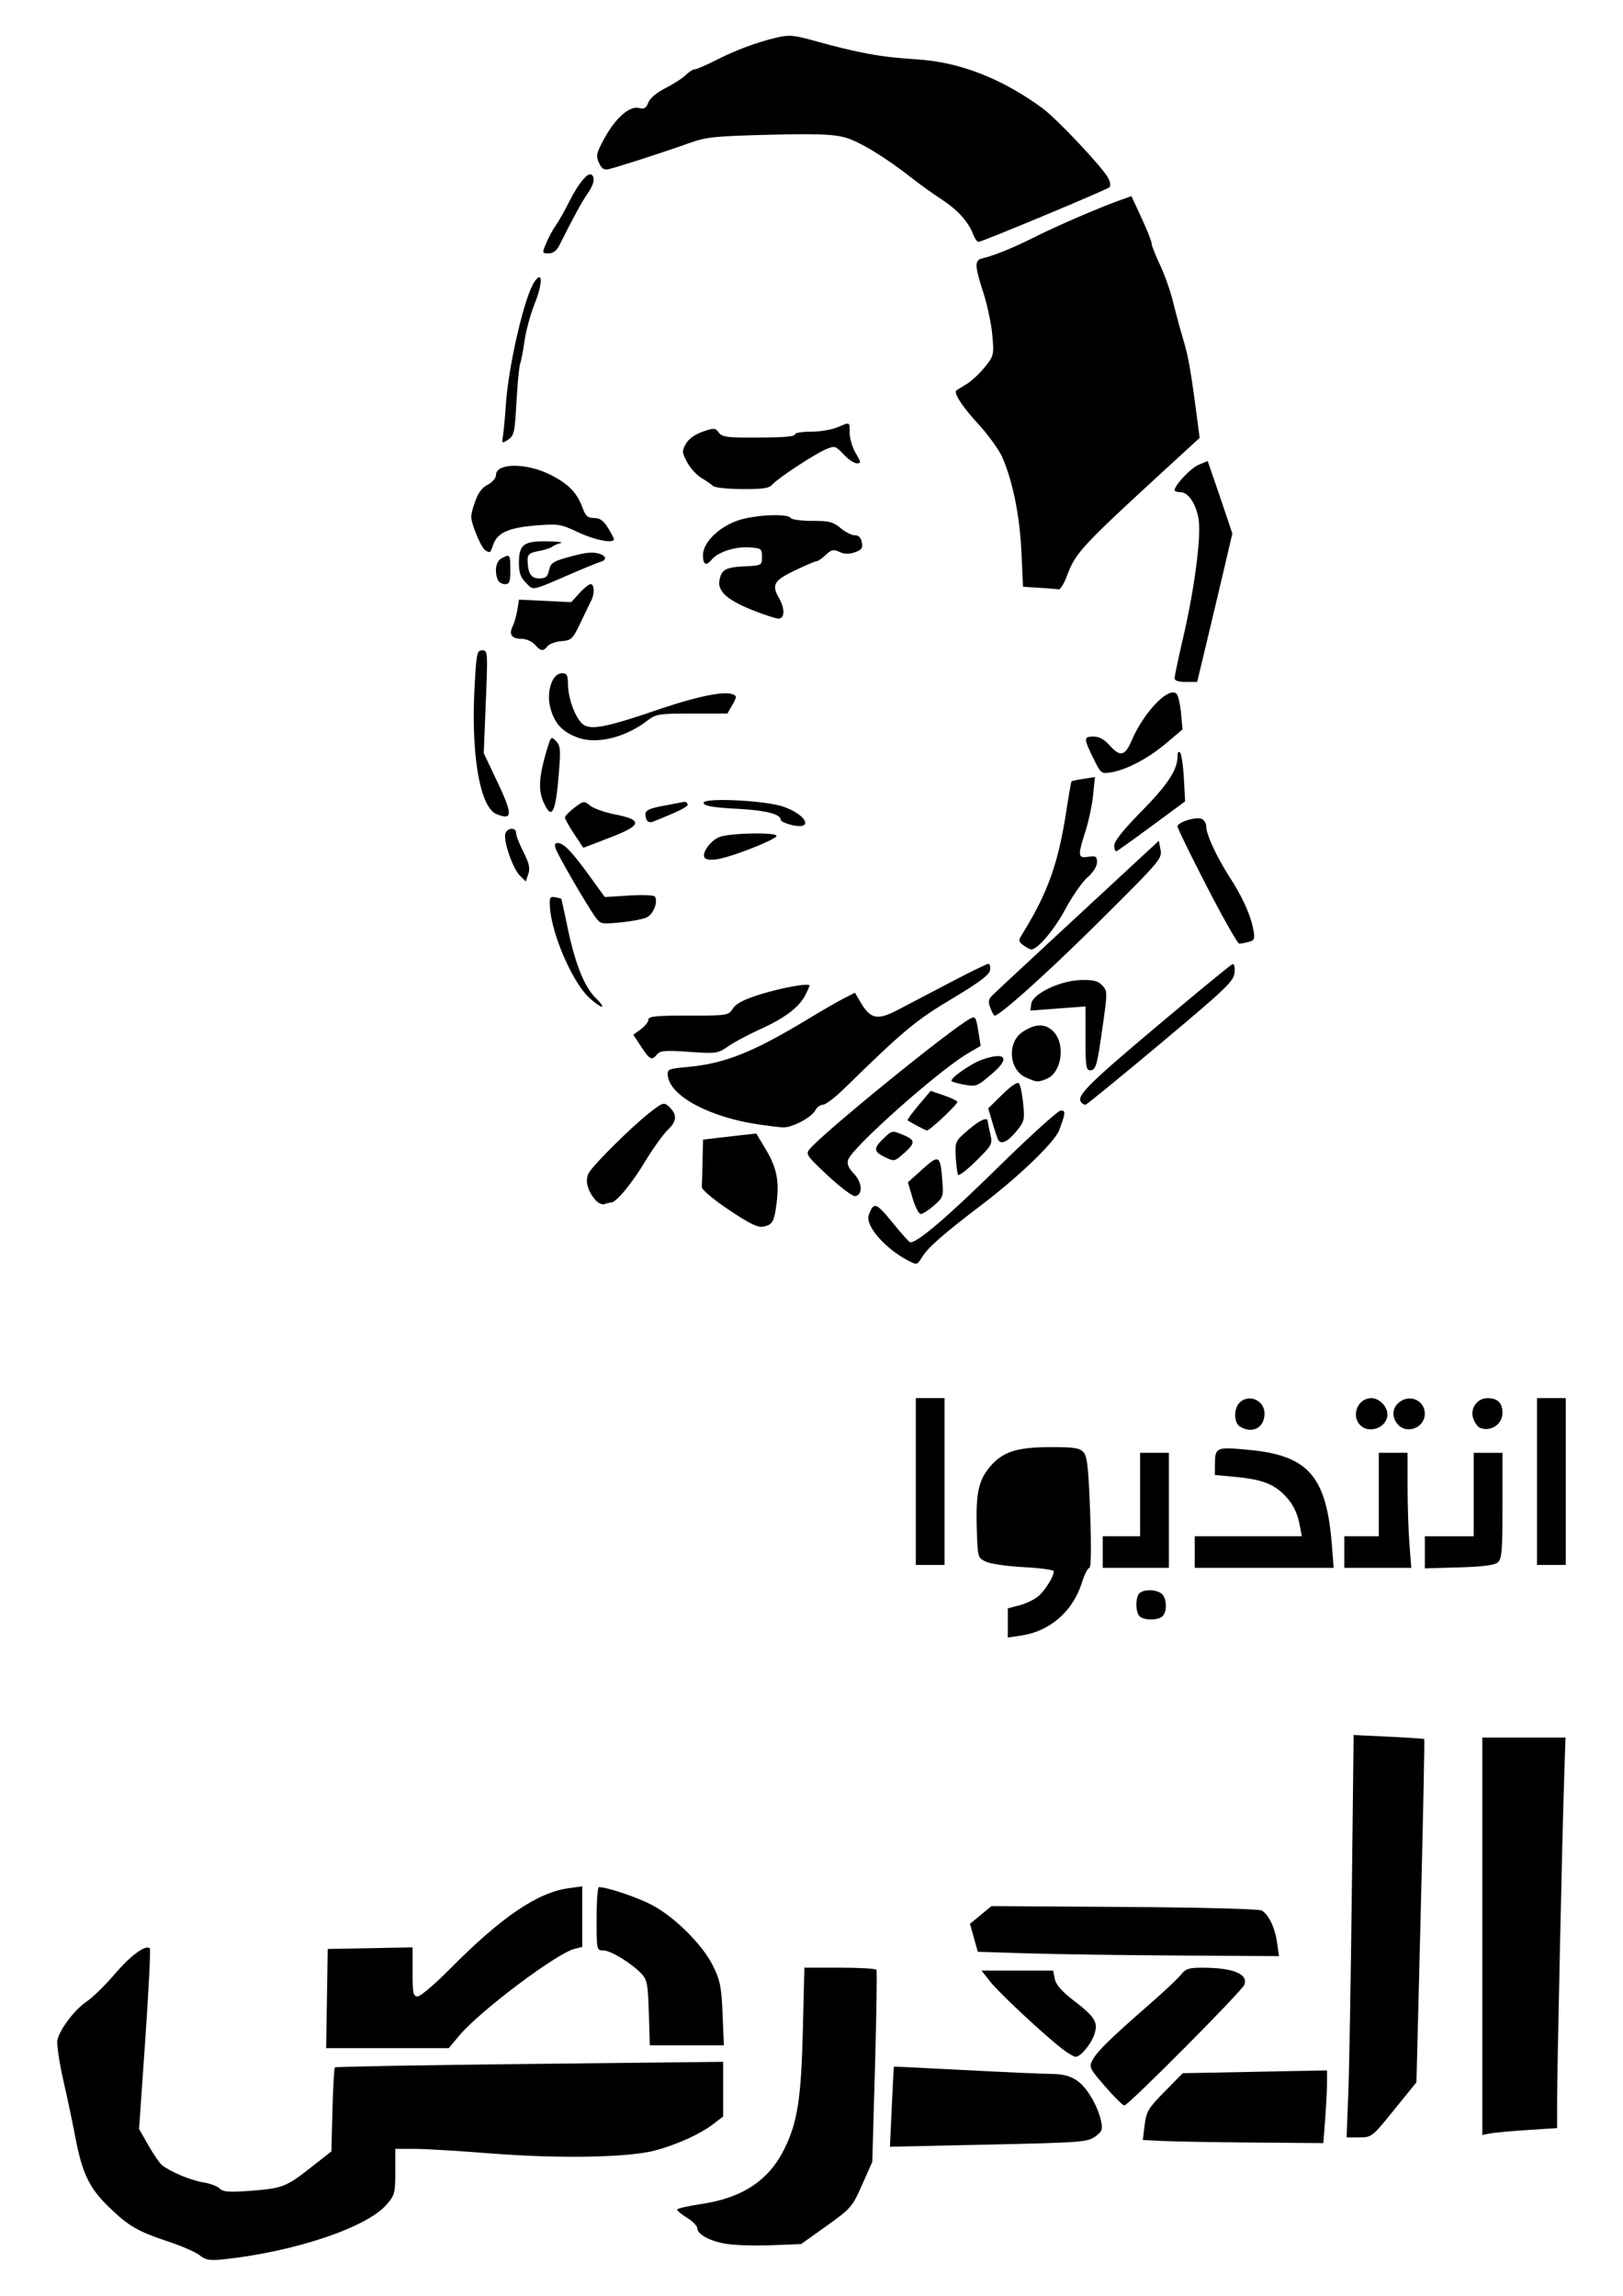
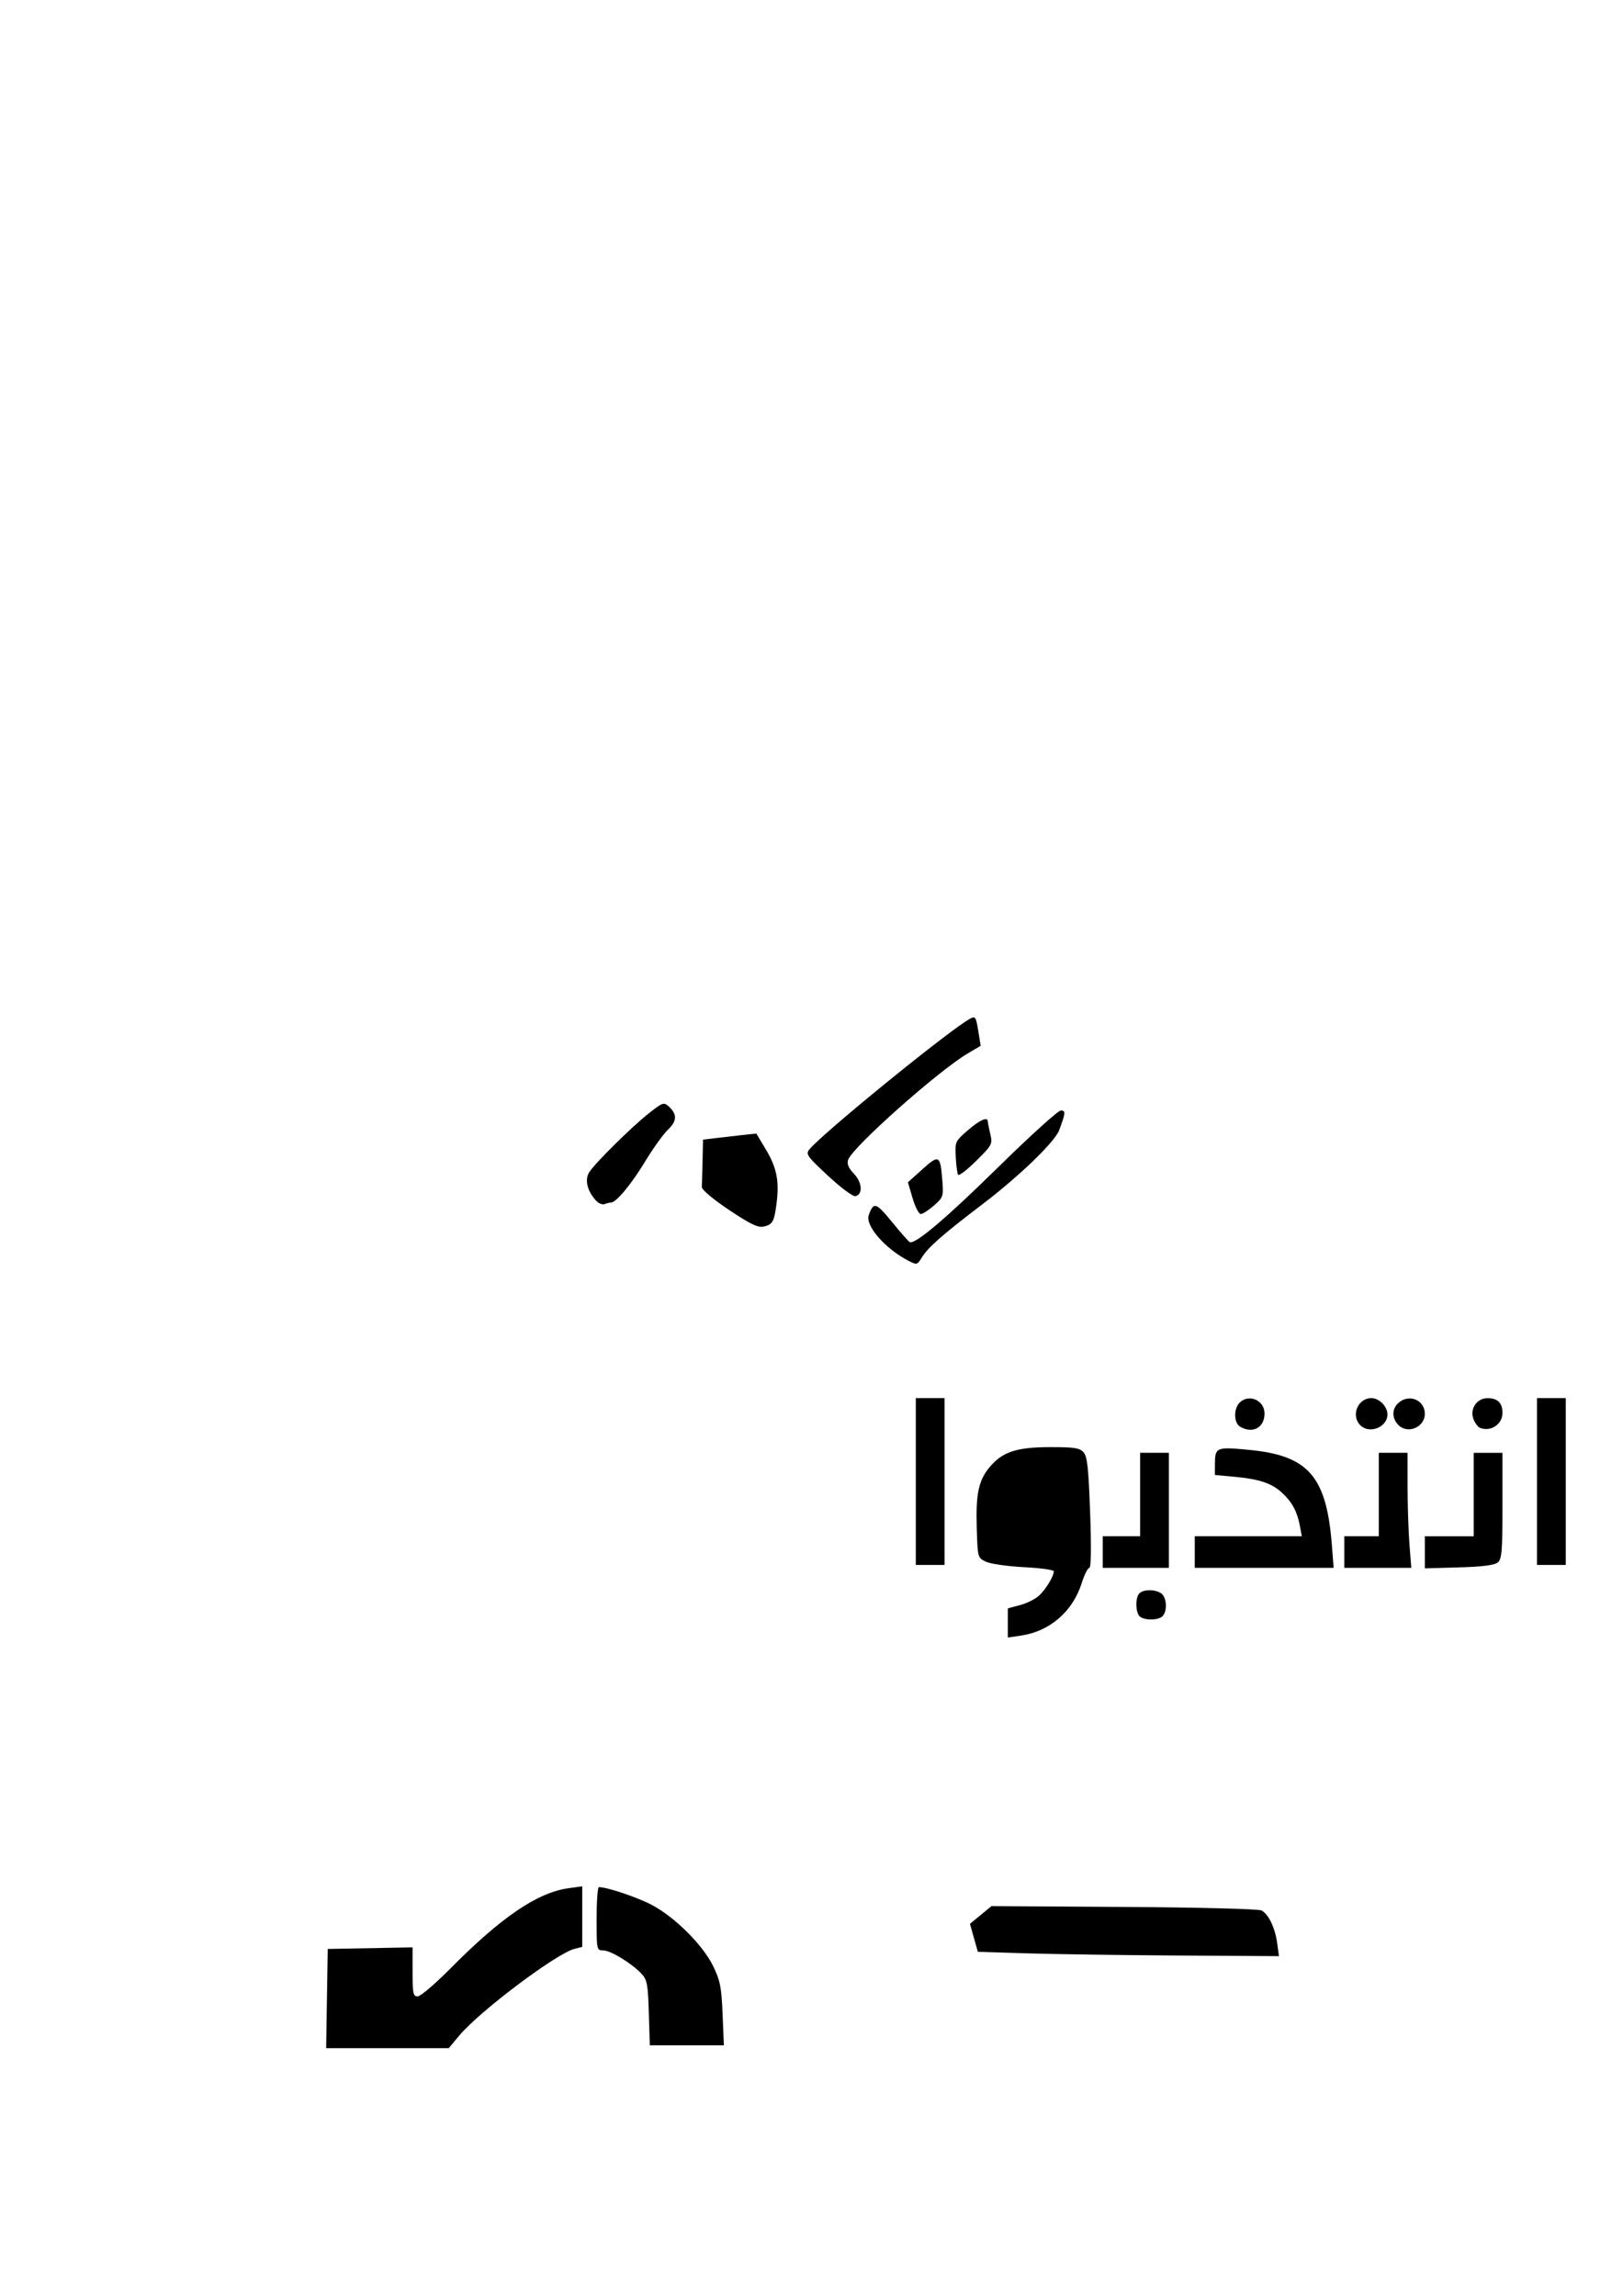
<svg xmlns="http://www.w3.org/2000/svg" viewBox="0 0 744.09 1052.4">
-   <path d="M91.573 1033.803c-1.813-1.435-8.042-4.188-13.843-6.118-14.717-4.895-18.625-7.15-27.855-16.071-9.062-8.76-12.26-15.521-15.505-32.793-1.066-5.673-3.488-17.137-5.383-25.476-1.894-8.34-3.089-16.588-2.655-18.332 1.28-5.139 7.956-13.883 13.388-17.538 2.777-1.87 8.609-7.567 12.96-12.663 7.3-8.55 14.156-13.562 16.012-11.705.422.421-.516 19.215-2.084 41.765l-2.85 41 4.277 7.523c2.353 4.139 5.2 8.247 6.327 9.13 3.922 3.075 13.148 6.916 18.77 7.815 3.113.498 6.53 1.777 7.596 2.842 1.544 1.543 4.229 1.768 13.202 1.107 15.45-1.139 17.107-1.754 28.239-10.473l9.763-7.648.49-18.954c.27-10.425.78-19.23 1.134-19.565.354-.335 40.542-1.046 89.309-1.578l88.665-.969V970.171l-4.633 3.535c-5.969 4.552-16.355 9.274-26.35 11.98-12.167 3.293-44.16 3.893-75.439 1.414-14.66-1.162-30.53-2.113-35.269-2.113h-8.611v10.502c0 9.88-.244 10.78-4.117 15.19-9.23 10.512-42.601 21.63-74.99 24.983-5.972.619-7.832.29-10.547-1.858zM333.175 1028.578c-7.604-1.208-13.5-4.371-13.5-7.243 0-1.011-2.076-3.123-4.614-4.691-2.538-1.569-4.614-3.276-4.614-3.795 0-.518 4.814-1.644 10.698-2.501 19.211-2.8 31.389-10.857 38.557-25.51 5.94-12.14 7.62-23.015 8.378-54.223l.696-28.676h16.243c8.934 0 16.498.445 16.81.989.31.544.008 20.568-.673 44.497l-1.238 43.508-4.675 10.547c-4.513 10.18-5.083 10.838-16.32 18.858l-11.645 8.31-13.584.515c-7.47.283-16.704.02-20.52-.587zM408.848 965.724c.462-10.063.906-18.35.986-18.418.08-.067 14.682.64 32.449 1.574 17.766.933 35.626 1.73 39.688 1.77 5.388.055 8.577.878 11.788 3.042 4.577 3.085 9.706 11.828 11.13 18.974.701 3.517.267 4.54-2.873 6.771-3.45 2.451-6.743 2.694-48.854 3.605l-45.154.977zM532.88 981.382l-8.936-.462.842-6.86c.76-6.193 1.652-7.684 9.153-15.305l8.31-8.445 33.076-.636 33.075-.637-.008 5.785c-.003 3.182-.389 10.68-.854 16.662l-.847 10.877-32.436-.258c-17.84-.142-36.458-.467-41.372-.72zM618.149 959.624c.432-11.059 1.158-52.556 1.613-92.218l.828-72.111 15.994.768c8.797.423 16.167.908 16.377 1.078.21.171-.505 35.64-1.59 78.82l-1.971 78.508-10.228 12.63c-10.115 12.492-10.29 12.63-16.018 12.63h-5.791zM679.6 887.538v-91.076h38.132l-.642 19.446c-.916 27.755-3.21 133.203-3.21 147.523l.001 12.054-13.514.87c-7.432.478-15.145 1.183-17.14 1.565l-3.625.695zM506.625 956.346c-7.169-8.287-7.428-8.837-5.71-12.104 2.058-3.911 7.987-9.72 25.668-25.149 6.847-5.975 13.565-12.282 14.928-14.015 2.101-2.67 3.621-3.147 9.965-3.12 13.905.058 20.726 2.836 19.054 7.76-.945 2.786-53.358 55.52-55.066 55.403-.732-.05-4.71-3.998-8.84-8.774zM487.106 939.25c-8.307-6.365-28.847-25.521-33.039-30.812l-4.1-5.177H482.82l.767 3.834c.534 2.674 3.176 5.688 8.726 9.959 9.813 7.55 11.3 10.026 9.364 15.579-1.588 4.556-6.32 10.19-8.54 10.166-.78-.007-3.495-1.605-6.032-3.55z" />
  <path d="M149.893 916.107l.361-22.744 19.446-.365 19.446-.365v11.242c0 9.876.284 11.242 2.334 11.242 1.283 0 7.958-5.68 14.832-12.623 23.534-23.77 40.082-35.02 54.39-36.98l6.232-.855v27.76l-3.521.883c-8.264 2.074-43.505 28.581-52.829 39.737l-4.856 5.81H149.53zM297.47 922.698c-.39-12.965-.801-15.212-3.267-17.87-4.446-4.794-14.241-10.803-17.61-10.803-3.028 0-3.07-.197-3.07-14.503 0-7.976.47-14.503 1.042-14.503 3.832 0 17.832 4.725 24.444 8.25 10.526 5.61 23.22 18.3 27.926 27.918 3.245 6.633 3.838 9.636 4.348 22.013l.591 14.333-16.98-.002-16.979-.002-.445-14.83zM471.337 895.386l-23.03-.706-1.81-6.413-1.809-6.412 4.935-4.067 4.934-4.068 60.757.382c34.537.216 61.754.915 63.07 1.619 3.224 1.725 6.192 7.938 7.157 14.98l.816 5.956-45.995-.282c-25.296-.155-56.36-.6-69.025-.989zM462.051 743.932v-6.691l5.604-1.487c3.082-.818 6.994-2.77 8.695-4.336 3.1-2.857 6.796-8.927 6.796-11.164 0-.657-6.156-1.508-13.68-1.892-7.523-.384-15.385-1.514-17.469-2.512-3.773-1.805-3.791-1.87-4.197-15.642-.46-15.568.863-21.705 5.992-27.8 5.81-6.905 12.277-9.038 27.501-9.071 11.142-.025 13.658.355 15.447 2.332 1.74 1.922 2.307 7.081 3.047 27.687.58 16.163.445 25.326-.374 25.326-.706 0-2.276 3.15-3.49 7-4.075 12.927-14.577 22.048-27.642 24.007l-6.231.935z" />
  <path d="M482.827 704.657c2.835-.76 2.966-1.402 2.966-14.485v-13.69h-8.042c-7.389 0-8.407.365-12.525 4.483-4.246 4.246-4.483 4.971-4.483 13.734 0 6.167.55 9.473 1.648 9.916 2.362.953 16.924.983 20.437.042zM522.812 741.183c-2.204-1.395-2.496-8.786-.429-10.852 1.94-1.94 7.759-1.824 10.203.205 2.374 1.97 2.611 8.075.4 10.287-1.854 1.854-7.499 2.053-10.174.36zM505.569 711.412v-7.25h17.14v-38.234h13.183v52.738H505.57zM547.756 711.412v-7.25h49.075l-.92-4.9c-1.209-6.445-3.58-10.816-8.156-15.028-4.72-4.345-10.38-6.243-21.775-7.302l-8.996-.837.02-4.754c.034-7.99.5-8.19 15.659-6.746 27.261 2.597 35.513 12.126 37.975 43.852l.792 10.218h-63.677zM616.31 711.412v-7.25h15.82v-38.234H645.316l.008 15.492c.003 8.52.389 20.385.854 26.368l.847 10.877h-30.715v-7.25zM653.235 711.54v-7.362h22.414V665.945h13.184v24.23c0 20.908-.298 24.476-2.176 26.039-1.497 1.245-7.047 1.946-17.798 2.249l-15.624.44v-7.362zM419.863 679.111v-38.234H433.048v76.469H419.863zM704.655 679.111v-38.234h13.184v76.469h-13.184zM568.532 653.966c-2.895-1.686-3.035-8.207-.236-11.007 4.234-4.234 11.442-1.116 11.442 4.95 0 6.522-5.398 9.44-11.206 6.057zM623.666 653.31c-4.436-4.435-1.176-12.43 5.07-12.43 3.606 0 7.36 3.815 7.36 7.48 0 5.847-8.25 9.132-12.43 4.95zM640.909 652.983c-2.863-3.163-2.77-7.196.229-9.91 4.803-4.346 12.091-1.357 12.091 4.96 0 6.34-8.113 9.6-12.32 4.95zM678.526 654.494c-.953-.381-2.304-2.194-3.001-4.029-1.773-4.662 1.55-9.572 6.479-9.572 4.635 0 6.825 2.177 6.825 6.781 0 5.206-5.4 8.781-10.303 6.82zM416.531 577.93c-10.747-5.554-19.96-16.138-18.235-20.952 2.217-6.19 3.282-5.874 10.663 3.162 3.991 4.886 7.663 9.043 8.16 9.237 2.59 1.012 16.694-10.945 40.454-34.295 14.578-14.325 27.521-26.046 28.765-26.046 2.322 0 2.233 1.067-.757 9.055-1.989 5.311-18.166 20.945-34.736 33.57-18.803 14.326-25.39 20.107-28.26 24.807-2.06 3.37-2.263 3.42-6.053 1.461zM334.177 554.569c-7.376-4.943-12.48-9.251-12.416-10.479.06-1.146.21-6.497.33-11.892l.22-9.807 5.603-.683c3.082-.376 8.578-1.007 12.215-1.404l6.611-.72 4.406 7.367c4.965 8.3 6.168 14.333 4.892 24.54-1.064 8.518-1.83 9.883-6.053 10.776-2.507.53-6.246-1.29-15.808-7.7z" />
  <path d="M418.389 549.216l-2.142-7.276 6.659-5.987c7.616-6.847 8.198-6.521 9.114 5.105.579 7.335.428 7.788-3.841 11.536-2.444 2.146-5.165 3.9-6.046 3.9-.881-.002-2.566-3.277-3.744-7.279zM273.198 550.29c-4.044-4.47-5.236-9.633-3.008-13.033 2.882-4.399 19.424-20.734 27.308-26.964 6.212-4.91 6.866-5.142 9.027-3.186 4 3.62 3.914 6.716-.296 10.734-2.148 2.051-6.858 8.609-10.466 14.573-6.284 10.389-13.293 18.82-15.644 18.82-.61 0-1.937.318-2.949.706-1.011.388-2.798-.355-3.971-1.65zM379.606 538.946c-9.644-8.98-10.313-9.933-8.502-12.119 6.35-7.666 64.646-55.06 73.654-59.88 2.39-1.28 2.696-.828 3.73 5.52l1.124 6.915-5.97 3.519c-13.479 7.945-53.025 43.118-54.813 48.754-.6 1.894.192 3.78 2.681 6.379 3.835 4.003 4.166 9.592.608 10.269-1.125.214-6.756-3.997-12.513-9.357zM439.255 538.491c-.387-.626-.873-4.32-1.079-8.208-.366-6.899-.234-7.19 5.49-12.137 5.519-4.77 9.12-6.4 9.19-4.158.017.544.536 3.158 1.153 5.81 1.082 4.657.863 5.075-6.465 12.326-4.172 4.128-7.902 6.994-8.289 6.367z" />
-   <path d="M405.698 530.407c-5.265-2.546-5.35-4.035-.496-8.685 3.688-3.534 3.915-3.578 8.57-1.633 6.267 2.619 6.204 3.805-.505 9.568-3.108 2.67-3.515 2.71-7.57.75zM457.663 522.56c-.329-.545-1.497-4.031-2.595-7.749l-1.997-6.76 6.464-6.366c3.959-3.9 6.913-5.88 7.622-5.107.636.693 1.51 4.859 1.94 9.256.735 7.507.539 8.292-3.222 12.855-3.797 4.606-6.886 6.062-8.212 3.87zM420.537 516.059c-2.175-1.155-4.168-2.283-4.428-2.508-.26-.224 2.014-3.357 5.052-6.96l5.525-6.552 5.823 1.984c3.203 1.092 6.098 2.429 6.434 2.972.514.832-12.8 13.372-14.033 13.216-.23-.03-2.198-.998-4.373-2.152zM348.07 515.476c-22.611-3.294-40.827-12.988-41.875-22.285-.354-3.131-.006-3.282 9.656-4.171 16.327-1.504 29.725-6.846 53.845-21.471 6.583-3.992 14.286-8.44 17.117-9.884l5.148-2.627 2.711 4.595c4.428 7.505 7.64 8.152 16.76 3.377 4.28-2.241 15.141-7.932 24.136-12.646 8.996-4.714 16.898-8.571 17.561-8.571.663 0 1.016 1.306.784 2.902-.31 2.143-4.902 5.586-17.56 13.169-16.758 10.038-21.719 14.177-49.555 41.344-4.05 3.954-8.331 7.188-9.513 7.188s-2.781 1.185-3.556 2.633c-1.747 3.263-10.72 7.97-14.782 7.754-1.66-.089-6.556-.676-10.879-1.306zM495.9 505.516c-2.812-2.811 1.946-7.681 33.395-34.181 18.851-15.885 34.912-29.093 35.692-29.354.874-.291 1.256 1.204.994 3.9-.38 3.934-3.777 7.182-33.927 32.443-18.426 15.439-33.901 28.071-34.389 28.071-.487 0-1.281-.395-1.765-.879zM441.932 497.159c-2.728-.489-5.265-1.195-5.64-1.57-1.076-1.076 8.56-7.923 13.775-9.787 10.684-3.82 13.247-.996 5.323 5.862-7.406 6.41-7.696 6.528-13.458 5.495zM470.39 493.918c-7.922-3.446-8.81-16.227-1.459-20.983 5.456-3.53 9.461-3.816 13.12-.938 6.73 5.293 5.151 19.745-2.472 22.644-3.967 1.508-4.08 1.499-9.188-.722z" />
-   <path d="M497.648 475.965v-14.626l-12.638.948-12.639.947.443-3.132c.652-4.61 13.31-10.644 22.802-10.87 5.662-.135 7.762.398 9.712 2.465 2.418 2.563 2.424 3.088.208 18.72-2.62 18.479-3.112 20.174-5.869 20.174-1.691 0-2.019-2.37-2.019-14.626zM293.973 479.807l-3.638-5.498 3.463-2.523c1.905-1.387 3.463-3.363 3.463-4.39 0-1.522 3.393-1.868 18.307-1.868 17.98 0 18.344-.057 20.427-3.236 1.5-2.29 5.112-4.166 12.347-6.415 10.187-3.167 22.753-5.432 22.753-4.102 0 .385-.868 2.38-1.93 4.433-2.86 5.528-9.34 10.435-20.46 15.49-5.451 2.478-12.141 6.044-14.867 7.925-4.783 3.3-5.412 3.389-17.929 2.527-10.813-.745-13.252-.557-14.652 1.13-2.467 2.973-3.27 2.59-7.282-3.473zM454.058 462c-1.083-2.848-.885-3.985 1.022-5.869 1.3-1.284 18.976-17.725 39.28-36.534l36.916-34.198.805 4.138c.771 3.963-.396 5.332-27.488 32.243-23.75 23.592-46.136 43.75-48.587 43.75-.333 0-1.21-1.59-1.948-3.532zM270.485 457.666c-7.675-6.739-17.406-28.81-18.33-41.578-.336-4.644-.067-5.22 2.255-4.819 1.45.25 2.744.556 2.876.679.132.123 1.403 5.851 2.826 12.73 3.465 16.75 7.668 27.43 12.835 32.611 5.345 5.361 3.531 5.638-2.462.377zM469.225 433.303c-2.3-1.706-2.369-2.204-.674-4.944 11.94-19.293 16.665-32.581 20.474-57.575 1.034-6.787 2.063-12.488 2.286-12.668.223-.181 2.713-.686 5.535-1.122l5.13-.793-.82 8.187c-.451 4.503-2.018 11.949-3.482 16.545-3.646 11.45-3.53 12.505 1.294 11.797 3.44-.505 3.955-.176 3.955 2.528 0 1.868-1.744 4.639-4.372 6.946-2.404 2.111-6.963 8.654-10.13 14.54-5.096 9.466-12.703 18.457-15.616 18.457-.561 0-2.172-.854-3.58-1.898zM553.328 406.41c-7.416-14.393-13.483-26.806-13.483-27.585 0-1.91 8.281-4.537 11.005-3.492 1.198.46 2.185 2.107 2.192 3.661.016 3.627 4.833 13.925 11.049 23.622 5.737 8.95 9.29 16.897 10.522 23.54.785 4.227.54 4.877-2.108 5.586-1.647.442-3.603.811-4.344.82-.742.012-7.417-11.757-14.833-26.151zM272.615 419.884c-4.04-5.787-16.35-27.013-17.65-30.433-.852-2.24-.684-3.027.648-3.027 2.767 0 6.384 3.7 14.364 14.692l7.315 10.078 11.115-.693c6.114-.382 11.441-.167 11.84.477 1.542 2.496-.719 8.15-3.826 9.566-1.773.808-7.259 1.844-12.19 2.302-8.785.817-9.02.757-11.616-2.962zM238.275 401.276c-3.297-3.297-7.679-16.29-6.516-19.32 1.037-2.702 4.852-2.78 4.852-.1 0 1.112 1.517 5.015 3.371 8.674 2.596 5.123 3.108 7.444 2.225 10.092l-1.146 3.439-2.786-2.786zM323.015 393.1c-1.364-2.207 2.804-7.892 6.939-9.466 4.748-1.808 25.946-2.22 26.048-.506.095 1.594-20.147 9.587-27.09 10.698-3.122.5-5.305.23-5.896-.726zM510.849 387.601c0-2.013 4.11-7.18 12.508-15.728 12.086-12.302 16.498-19.046 16.498-25.222 0-1.776.464-2.446 1.17-1.69.644.688 1.428 6.007 1.742 11.819l.57 10.566-15.186 11.188c-8.353 6.153-15.663 11.385-16.245 11.627-.581.242-1.057-.91-1.057-2.558zM263.22 382.266c-2.314-3.496-4.207-6.887-4.207-7.534 0-.648 1.948-2.663 4.328-4.478 4.185-3.192 4.424-3.225 7.211-.967 1.586 1.284 6.714 3.096 11.398 4.027 12.963 2.576 12.417 4.97-2.437 10.67l-12.086 4.64zM362.854 378.133c-2.719-.662-4.944-1.717-4.944-2.345 0-2.651-6.799-4.35-20.316-5.075-10.544-.566-14.573-1.26-15.013-2.59-.878-2.655 28.518-1.269 36.844 1.738 10.777 3.892 13.622 10.755 3.43 8.272zM296.85 376.367c-.506-.506-.92-1.94-.92-3.188 0-1.737 1.929-2.632 8.24-3.822a2046.82 2046.82 0 009.45-1.798c.664-.133 1.405.351 1.645 1.076.364 1.095-3.647 3.111-16.108 8.097-.763.305-1.8.141-2.307-.365zM227.642 373.18c-7.526-3.02-11.708-26.893-10.093-57.615.852-16.221 1.105-17.47 3.528-17.47 2.54 0 2.585.64 1.657 23.57l-.953 23.568 6.135 12.951c7.225 15.251 7.175 17.988-.274 14.999zM248.945 367.081c-2.21-5.289-1.756-11.464 1.698-23.093 1.93-6.5 2.067-6.634 4.313-4.219 2.1 2.257 2.197 3.905 1.024 17.326-1.423 16.284-3.294 18.938-7.035 9.986zM501.235 347.507c-4.464-9.1-4.451-9.866.163-9.866 2.49 0 4.913 1.32 7.262 3.955 4.88 5.477 7.106 4.998 10.187-2.192 5.679-13.247 17.447-25.29 20.692-21.176.7.888 1.574 4.877 1.942 8.865l.67 7.251-7.413 6.283c-8.175 6.928-18.087 12.18-25.263 13.385-4.578.768-4.733.646-8.24-6.505zM264.95 338.112c-7.094-2.57-10.768-6.544-12.632-13.66-1.948-7.44.866-15.822 5.313-15.822 2.236 0 2.714.857 2.762 4.944.071 6.071 2.827 14.102 6.07 17.684 3.375 3.73 9.848 2.666 34.196-5.624 18.973-6.46 31.105-8.98 35.367-7.344 1.81.694 1.782 1.227-.24 4.782l-2.277 4-16.239.007c-15.23.007-16.503.21-20.507 3.265-10.186 7.769-23.104 10.923-31.812 7.767zM538.525 310.873c0-.951 1.778-9.405 3.952-18.787 5.086-21.952 8.186-45.356 7.097-53.568-.96-7.242-4.705-12.933-8.508-12.933-1.397 0-2.54-.389-2.54-.864 0-2.315 7.407-10.154 11.037-11.68l4.106-1.726 3.032 8.783c1.667 4.83 4.214 12.316 5.66 16.634l2.628 7.85-3.407 14.563a7910.522 7910.522 0 01-8.068 34.01l-4.662 19.447h-5.163c-3.38 0-5.164-.597-5.164-1.73zM245.176 295.45c-1.313-1.45-4.04-2.636-6.06-2.636-4.5 0-5.903-1.971-4.079-5.73.759-1.562 1.724-4.95 2.146-7.53l.766-4.69 11.97.571 11.97.573 3.764-4.122c2.071-2.268 4.392-4.123 5.158-4.123 1.695 0 1.827 4.461.224 7.6-.644 1.259-2.868 5.849-4.945 10.2-3.506 7.347-4.119 7.939-8.618 8.313-2.664.222-5.555 1.26-6.424 2.307-2.094 2.524-3.031 2.407-5.872-.732zM344.72 279.555c-11.385-4.556-15.812-8.613-14.856-13.614.931-4.871 2.796-5.89 11.605-6.343 7.769-.398 7.865-.452 7.865-4.356 0-3.756-.298-3.971-5.994-4.33-6.358-.4-14.188 2.163-17.016 5.57-2.628 3.166-4.018 2.454-4.018-2.057 0-5.958 7.925-13.467 17.086-16.187 7.932-2.356 21.866-2.836 23.126-.798.448.725 4.887 1.319 9.864 1.319 7.73 0 9.622.48 12.968 3.296 2.154 1.813 5.097 3.296 6.54 3.296 1.736 0 2.83 1.092 3.24 3.235.504 2.636-.087 3.48-3.193 4.563-2.657.927-4.796.88-7.07-.156-2.755-1.256-3.728-1.044-6.297 1.37-1.671 1.57-3.52 2.854-4.108 2.854-.589 0-5.115 1.928-10.059 4.285-9.662 4.606-10.754 6.566-7.16 12.854 2.683 4.692 2.52 9.238-.329 9.193-1.269-.02-6.757-1.818-12.196-3.994zM241.152 267.155c-2.464-2.464-3.23-4.626-3.23-9.127 0-8.416 2.176-10.077 12.95-9.89 4.843.084 7.619.445 6.168.801-1.45.357-3.23 1.125-3.955 1.707-.725.582-3.543 1.475-6.263 1.983-3.893.727-4.94 1.523-4.926 3.743.04 6.346 1.5 8.753 5.305 8.753 2.992 0 3.854-.716 4.522-3.756.717-3.264 1.85-4.041 8.654-5.933 8.403-2.336 11.72-2.64 15.013-1.376 2.751 1.055 2.65 2.678-.221 3.54-1.27.382-7.35 2.865-13.514 5.518-18.478 7.954-16.898 7.643-20.503 4.037zM476.418 269.431l-7.392-.47-.752-16.09c-.777-16.652-4.013-32.523-8.867-43.496-1.478-3.34-6.47-10.195-11.093-15.233-7.294-7.948-11.29-14.17-9.781-15.228.247-.173 2.326-1.463 4.62-2.867 2.294-1.403 6.068-4.924 8.388-7.825 4.083-5.106 4.192-5.567 3.417-14.502-.44-5.076-2.286-13.85-4.103-19.498-4.087-12.707-4.134-14.936-.336-15.838 5.52-1.312 14.234-4.878 24.443-10.002 9.983-5.012 29.105-13.245 38.83-16.72l4.933-1.762 4.626 10.012c2.544 5.506 4.625 10.764 4.625 11.685 0 .92 1.721 5.313 3.825 9.76s4.797 12.067 5.986 16.93c1.19 4.862 3.312 12.697 4.717 17.41 2.359 7.913 3.464 14.247 6.398 36.678l1.09 8.332-13.182 12.104c-41.44 38.05-43.623 40.397-47.718 51.327-1.29 3.444-3.007 6.15-3.815 6.013-.808-.137-4.795-.46-8.86-.72zM228.17 265.68c-1.557-4.056-.78-8.38 1.75-9.733 3.874-2.074 4.042-1.856 4.042 5.227 0 5.589-.38 6.592-2.496 6.592-1.373 0-2.856-.938-3.296-2.085z" />
-   <path d="M222.398 252.152c-.929-.59-2.882-4.21-4.34-8.047-2.521-6.637-2.546-7.288-.504-13.436 1.537-4.627 3.237-7.025 5.987-8.448 2.162-1.118 3.841-3.062 3.841-4.448 0-5.622 13.953-5.71 24.954-.156 8.345 4.213 12.27 8.274 14.825 15.34 1.304 3.603 2.327 4.486 5.205 4.486 2.646 0 4.301 1.161 6.328 4.44 1.51 2.442 2.744 4.816 2.744 5.274 0 2.133-8.719.448-16.36-3.163-8.008-3.783-9.042-3.949-19.45-3.12-12.39.986-17.578 3.306-19.458 8.697-1.43 4.101-1.404 4.084-3.772 2.58zM326.912 222.783c-.726-.737-3.101-2.39-5.28-3.673-2.178-1.283-5.139-4.522-6.58-7.198-2.404-4.464-2.454-5.16-.612-8.456 1.253-2.241 4.142-4.336 7.678-5.567 5.229-1.82 5.802-1.794 7.362.34 1.364 1.864 3.715 2.318 12.087 2.337 17.475.038 22.92-.325 22.92-1.528 0-.634 3.283-1.152 7.294-1.152s9.424-.89 12.027-1.978c6.086-2.543 5.73-2.702 5.73 2.562 0 2.496 1.245 6.65 2.767 9.229 2.48 4.203 2.535 4.69.529 4.69-1.231 0-3.966-1.85-6.077-4.11-3.625-3.88-4.068-4.015-7.942-2.41-5.207 2.157-22.458 13.494-24.768 16.278-1.377 1.66-4.309 2.093-13.783 2.041-6.619-.036-12.627-.668-13.352-1.405zM230.61 199.695c.328-2.082.923-8.544 1.323-14.36 1.258-18.318 8.629-49.823 13.174-56.312 3.714-5.302 3.747.872.054 10.102-1.921 4.802-4.024 12.485-4.674 17.073-.65 4.588-1.558 9.324-2.019 10.523-.46 1.2-1.217 9.078-1.68 17.507-.768 13.944-1.112 15.503-3.81 17.29-2.868 1.898-2.946 1.838-2.369-1.823zM250.402 111.459c1.078-2.58 3.086-6.288 4.463-8.24s4.128-6.813 6.113-10.801c4.034-8.1 8.399-13.46 10.104-12.407 1.91 1.18 1.257 4.566-1.673 8.68-2.456 3.45-6.522 10.9-12.93 23.693-1.265 2.526-2.897 3.765-4.962 3.765-3.013 0-3.035-.096-1.115-4.69zM446.229 107.562c-2.242-5.896-7.026-11.224-14.467-16.113-4.004-2.63-9.653-6.656-12.554-8.946-13.017-10.278-25.488-17.88-32.15-19.6-5.45-1.406-13.54-1.666-34.819-1.118-24.861.639-28.616 1.037-36.409 3.862-9.843 3.567-32.252 10.82-36.667 11.868-2.254.535-3.303-.128-4.557-2.88-1.443-3.167-1.185-4.4 2.27-10.827 5.082-9.46 11.68-15.38 15.946-14.31 2.52.633 3.405.134 4.401-2.486.759-1.994 3.866-4.606 7.935-6.667 3.678-1.864 7.854-4.556 9.28-5.981 1.425-1.426 3.26-2.592 4.076-2.592.817 0 5.1-1.837 9.517-4.082 9.37-4.761 18.647-8.23 27.893-10.43 5.799-1.38 7.861-1.217 17.14 1.357 20.667 5.734 30.877 7.593 47.118 8.578 19.676 1.193 39.125 8.742 57.756 22.42 6.703 4.92 27.527 27.045 30.183 32.069.904 1.71 1.144 3.573.533 4.141-1.318 1.226-58.43 25.052-60.05 25.052-.614 0-1.682-1.491-2.376-3.315z" />
</svg>